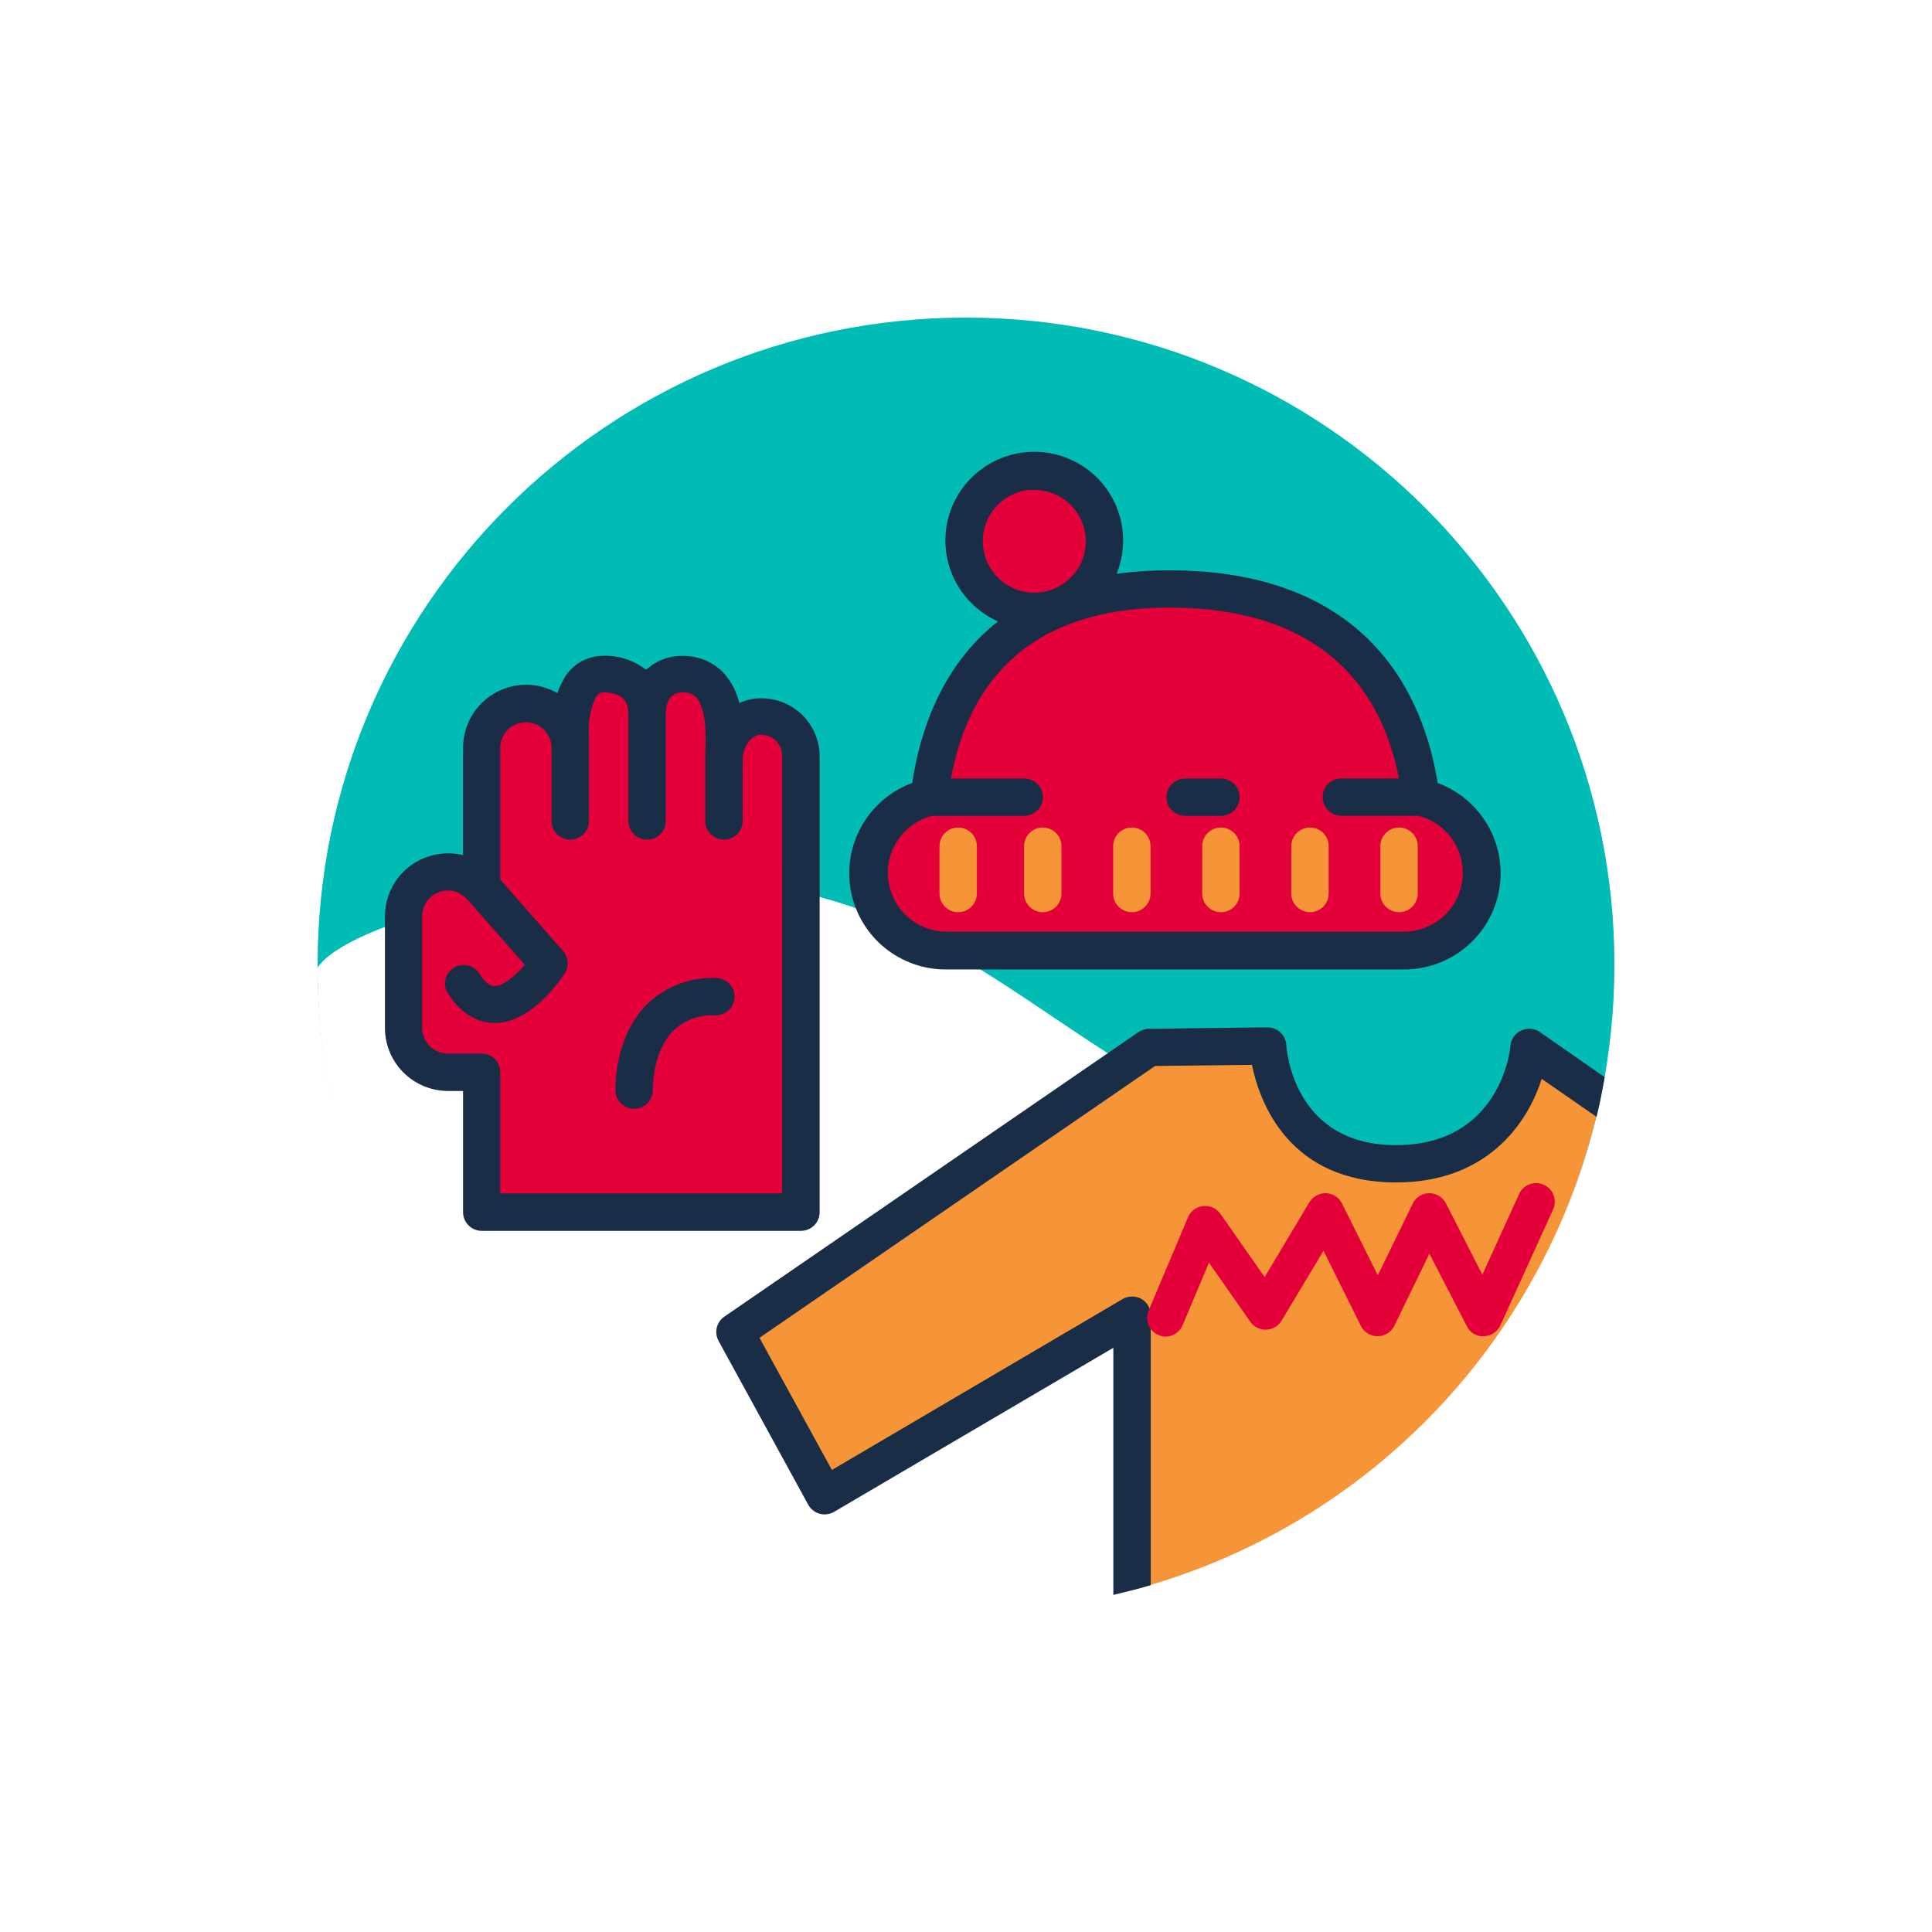
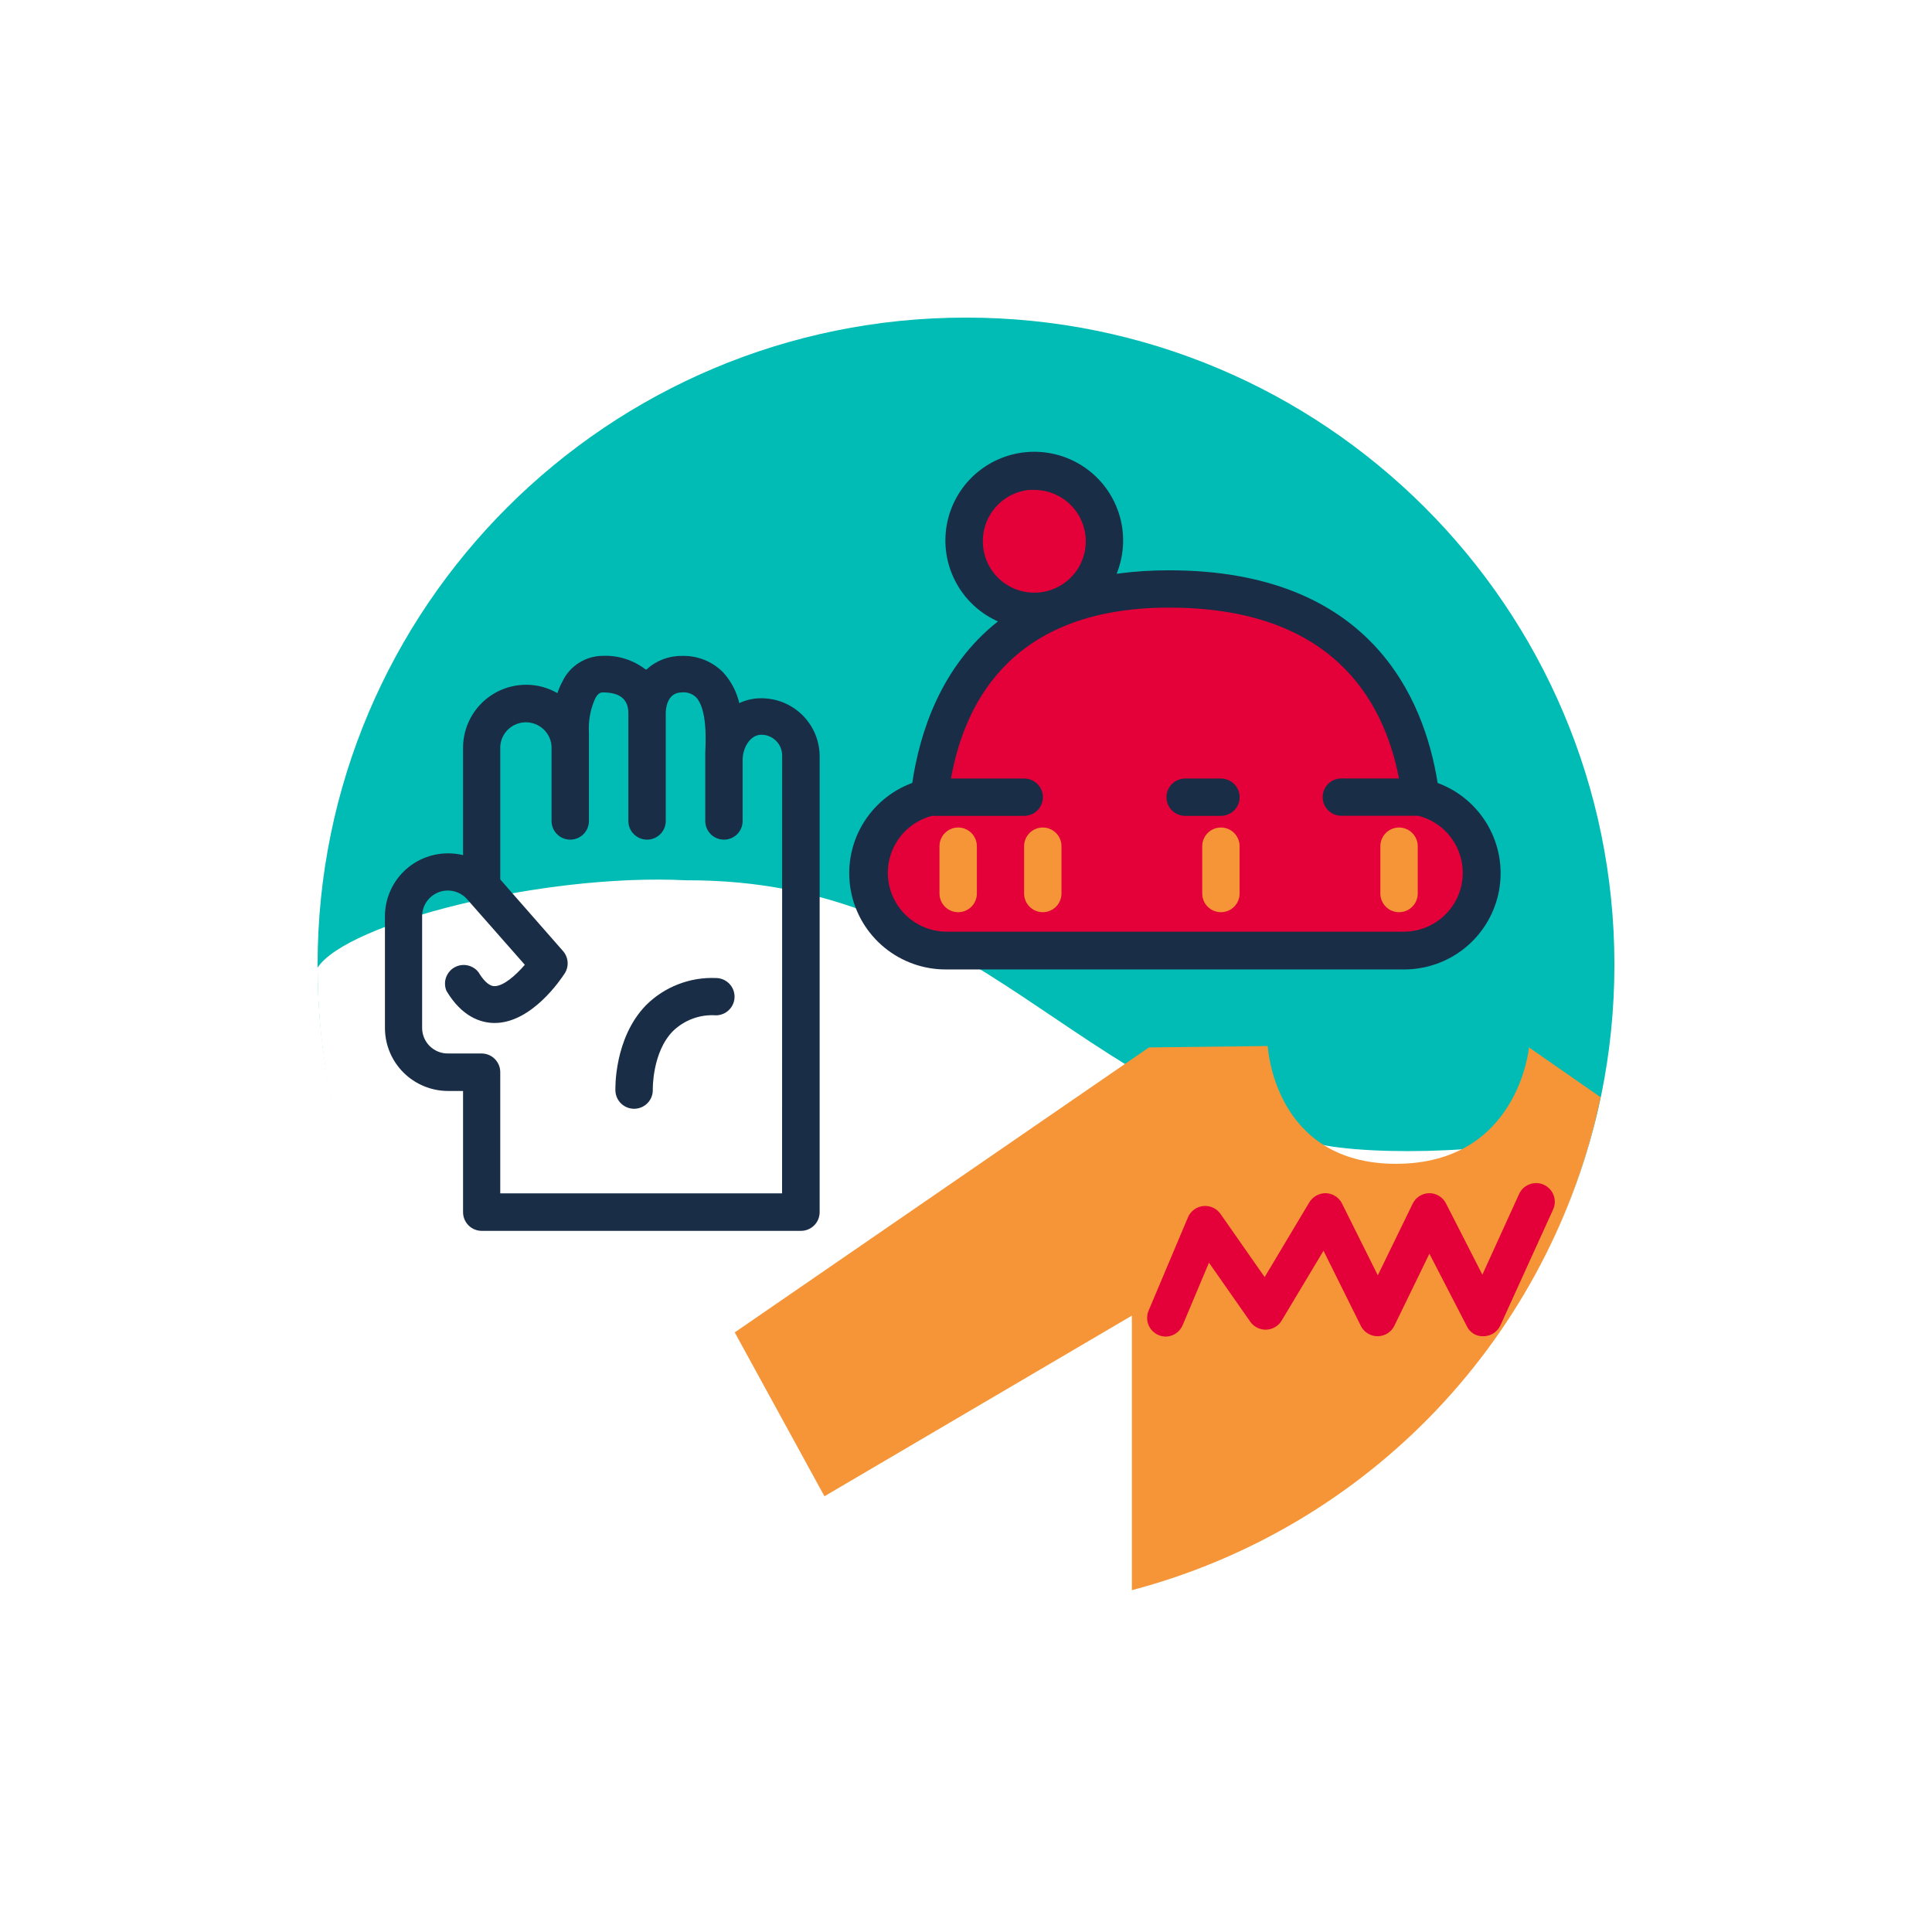
<svg xmlns="http://www.w3.org/2000/svg" width="146" height="146" viewBox="0 0 146 146" fill="none">
  <g filter="url(#filter0_d_2680_6458)">
    <path d="M69 117.803C96.062 117.803 118 95.909 118 68.901C118 41.894 96.062 20 69 20C41.938 20 20 41.894 20 68.901C20 95.909 41.938 117.803 69 117.803Z" fill="#00BCB5" />
    <path d="M96.356 82.594C77.234 79.296 70.024 62.446 47.858 62.523C37.004 61.98 22.196 65.751 20 69.126C19.998 81.081 24.388 92.622 32.338 101.564C40.288 110.507 51.246 116.231 63.14 117.653C75.034 119.075 87.037 116.096 96.879 109.281C106.721 102.466 113.717 92.287 116.545 80.67C112.626 83.038 101.285 83.418 96.356 82.594Z" fill="white" />
-     <path d="M53.529 50.176C51.877 50.176 50.705 51.825 50.705 53.474C50.705 51.825 51.206 46.977 47.513 46.977C45.868 46.977 44.886 48.323 44.886 49.965C44.886 48.323 43.841 46.977 41.525 46.977C39.985 46.977 39.081 48.668 39.081 51.452V52.502C39.081 51.616 38.729 50.766 38.101 50.14C37.473 49.513 36.622 49.161 35.734 49.161C34.846 49.161 33.995 49.513 33.367 50.14C32.74 50.766 32.387 51.616 32.387 52.502V63.073C32.072 62.7 31.68 62.401 31.237 62.197C30.794 61.992 30.312 61.887 29.824 61.889C29.384 61.889 28.949 61.975 28.543 62.143C28.137 62.311 27.768 62.557 27.457 62.867C27.146 63.177 26.9 63.545 26.731 63.951C26.563 64.356 26.477 64.79 26.477 65.229V73.686C26.477 74.573 26.829 75.423 27.456 76.05C28.084 76.678 28.935 77.031 29.824 77.033H32.387V87.604H56.502V53.171C56.504 52.78 56.429 52.392 56.28 52.029C56.132 51.667 55.913 51.337 55.637 51.059C55.361 50.781 55.033 50.56 54.671 50.408C54.31 50.257 53.922 50.178 53.529 50.176Z" fill="#E40039" />
    <path d="M103.368 56.237C102.662 50.275 99.181 40.508 84.344 40.508C70.151 40.508 66.895 50.282 66.225 56.244C64.822 56.573 63.589 57.404 62.761 58.58C61.932 59.756 61.565 61.195 61.73 62.623C61.895 64.052 62.58 65.37 63.654 66.327C64.729 67.284 66.119 67.814 67.559 67.816H102.062C103.505 67.815 104.898 67.283 105.974 66.323C107.049 65.362 107.733 64.04 107.895 62.609C108.056 61.177 107.684 59.736 106.849 58.561C106.014 57.386 104.775 56.559 103.368 56.237Z" fill="#E40039" />
    <path d="M75.061 42.03C77.951 41.558 79.911 38.836 79.437 35.952C78.964 33.067 76.237 31.112 73.347 31.584C70.456 32.056 68.497 34.778 68.97 37.662C69.444 40.547 72.171 42.502 75.061 42.03Z" fill="#E40039" />
    <path d="M68.408 64.934C68.034 64.934 67.675 64.786 67.41 64.521C67.145 64.257 66.996 63.898 66.996 63.525V59.945C66.996 59.571 67.145 59.212 67.41 58.948C67.675 58.684 68.034 58.535 68.408 58.535C68.783 58.535 69.142 58.684 69.407 58.948C69.672 59.212 69.821 59.571 69.821 59.945V63.525C69.821 63.898 69.672 64.257 69.407 64.521C69.142 64.786 68.783 64.934 68.408 64.934Z" fill="#F69537" />
    <path d="M74.803 64.934C74.428 64.934 74.069 64.786 73.804 64.521C73.539 64.257 73.391 63.898 73.391 63.525V59.945C73.391 59.571 73.539 59.212 73.804 58.948C74.069 58.684 74.428 58.535 74.803 58.535C75.177 58.535 75.537 58.684 75.802 58.948C76.066 59.212 76.215 59.571 76.215 59.945V63.525C76.215 63.898 76.066 64.257 75.802 64.521C75.537 64.786 75.177 64.934 74.803 64.934Z" fill="#F69537" />
-     <path d="M81.533 64.934C81.159 64.934 80.8 64.786 80.535 64.521C80.27 64.257 80.121 63.898 80.121 63.525V59.945C80.121 59.571 80.27 59.212 80.535 58.948C80.8 58.684 81.159 58.535 81.533 58.535C81.908 58.535 82.267 58.684 82.532 58.948C82.797 59.212 82.946 59.571 82.946 59.945V63.525C82.946 63.898 82.797 64.257 82.532 64.521C82.267 64.786 81.908 64.934 81.533 64.934Z" fill="#F69537" />
    <path d="M88.264 64.934C87.889 64.934 87.53 64.786 87.265 64.521C87 64.257 86.852 63.898 86.852 63.525V59.945C86.852 59.571 87 59.212 87.265 58.948C87.53 58.684 87.889 58.535 88.264 58.535C88.638 58.535 88.998 58.684 89.263 58.948C89.527 59.212 89.676 59.571 89.676 59.945V63.525C89.676 63.898 89.527 64.257 89.263 64.521C88.998 64.786 88.638 64.934 88.264 64.934Z" fill="#F69537" />
-     <path d="M94.994 64.934C94.62 64.934 94.261 64.786 93.996 64.521C93.731 64.257 93.582 63.898 93.582 63.525V59.945C93.582 59.571 93.731 59.212 93.996 58.948C94.261 58.684 94.62 58.535 94.994 58.535C95.369 58.535 95.728 58.684 95.993 58.948C96.258 59.212 96.407 59.571 96.407 59.945V63.525C96.407 63.898 96.258 64.257 95.993 64.521C95.728 64.786 95.369 64.934 94.994 64.934Z" fill="#F69537" />
    <path d="M101.725 64.934C101.35 64.934 100.991 64.786 100.726 64.521C100.461 64.257 100.312 63.898 100.312 63.525V59.945C100.312 59.571 100.461 59.212 100.726 58.948C100.991 58.684 101.35 58.535 101.725 58.535C102.099 58.535 102.459 58.684 102.723 58.948C102.988 59.212 103.137 59.571 103.137 59.945V63.525C103.137 63.898 102.988 64.257 102.723 64.521C102.459 64.786 102.099 64.934 101.725 64.934Z" fill="#F69537" />
    <path d="M104.639 55.152C103.622 48.76 99.554 39.098 84.344 39.098C83.019 39.094 81.695 39.181 80.382 39.359C80.877 38.139 81.001 36.802 80.74 35.513C80.478 34.224 79.843 33.04 78.912 32.109C77.981 31.178 76.796 30.541 75.505 30.277C74.214 30.013 72.874 30.134 71.651 30.625C70.428 31.116 69.377 31.955 68.629 33.038C67.881 34.121 67.469 35.399 67.444 36.714C67.418 38.029 67.781 39.322 68.487 40.433C69.193 41.544 70.211 42.422 71.414 42.96C67.106 46.357 65.51 51.339 64.939 55.166C63.326 55.76 61.977 56.904 61.127 58.395C60.278 59.886 59.985 61.628 60.298 63.315C60.611 65.001 61.512 66.522 62.84 67.61C64.169 68.698 65.84 69.283 67.558 69.26H102.061C103.776 69.272 105.44 68.681 106.76 67.589C108.081 66.498 108.974 64.977 109.282 63.293C109.59 61.61 109.293 59.872 108.443 58.386C107.594 56.899 106.247 55.759 104.639 55.166V55.152ZM70.291 37.251C70.195 36.233 70.504 35.218 71.154 34.426C71.803 33.634 72.739 33.13 73.758 33.023H74.168C74.92 33.024 75.656 33.243 76.287 33.653C76.917 34.063 77.415 34.647 77.719 35.333C78.024 36.02 78.123 36.78 78.004 37.521C77.884 38.263 77.552 38.954 77.048 39.511C76.543 40.068 75.887 40.467 75.16 40.659C74.433 40.852 73.665 40.83 72.95 40.596C72.235 40.362 71.603 39.926 71.131 39.342C70.659 38.757 70.368 38.048 70.291 37.301V37.251ZM102.068 66.406H67.566C66.479 66.41 65.429 66.018 64.612 65.304C63.795 64.59 63.268 63.602 63.129 62.528C62.99 61.453 63.25 60.364 63.859 59.466C64.468 58.569 65.384 57.924 66.436 57.653H73.398C73.773 57.653 74.132 57.505 74.397 57.24C74.662 56.976 74.811 56.618 74.811 56.244C74.811 55.87 74.662 55.512 74.397 55.247C74.132 54.983 73.773 54.834 73.398 54.834H67.862C68.985 48.612 72.855 41.917 84.351 41.917C96.412 41.917 100.515 48.605 101.722 54.827H97.365C96.991 54.827 96.631 54.976 96.367 55.24C96.102 55.505 95.953 55.863 95.953 56.237C95.953 56.611 96.102 56.969 96.367 57.233C96.631 57.498 96.991 57.646 97.365 57.646H103.17C104.225 57.911 105.148 58.552 105.762 59.449C106.377 60.345 106.641 61.435 106.506 62.513C106.37 63.591 105.844 64.582 105.026 65.299C104.209 66.016 103.157 66.41 102.068 66.406Z" fill="#192D46" />
    <path d="M88.265 54.834H85.561C85.186 54.834 84.827 54.983 84.562 55.247C84.297 55.511 84.148 55.87 84.148 56.243C84.148 56.617 84.297 56.976 84.562 57.24C84.827 57.504 85.186 57.653 85.561 57.653H88.265C88.64 57.653 88.999 57.504 89.264 57.24C89.529 56.976 89.678 56.617 89.678 56.243C89.678 55.87 89.529 55.511 89.264 55.247C88.999 54.983 88.64 54.834 88.265 54.834Z" fill="#192D46" />
    <path d="M53.527 48.767C52.953 48.764 52.386 48.89 51.867 49.134C51.664 48.254 51.233 47.442 50.617 46.78C50.213 46.379 49.731 46.064 49.2 45.855C48.669 45.647 48.101 45.549 47.531 45.568C46.543 45.554 45.587 45.92 44.862 46.59H44.785C43.862 45.877 42.716 45.512 41.55 45.561C40.912 45.565 40.289 45.748 39.751 46.09C39.212 46.431 38.781 46.917 38.507 47.492C38.352 47.775 38.224 48.072 38.125 48.38C37.407 47.965 36.59 47.746 35.76 47.746C34.497 47.748 33.287 48.248 32.394 49.139C31.501 50.029 30.997 51.236 30.993 52.496V60.621C30.619 60.53 30.235 60.485 29.849 60.487C28.588 60.489 27.378 60.99 26.486 61.88C25.594 62.771 25.092 63.978 25.09 65.237V73.694C25.094 74.953 25.596 76.159 26.488 77.049C27.38 77.939 28.588 78.44 29.849 78.444H30.993V87.605C30.993 87.979 31.142 88.338 31.407 88.602C31.672 88.866 32.031 89.015 32.406 89.015H56.528C56.902 89.015 57.262 88.866 57.526 88.602C57.791 88.338 57.94 87.979 57.94 87.605V53.172C57.942 52.593 57.829 52.02 57.608 51.484C57.387 50.949 57.062 50.463 56.652 50.053C56.241 49.644 55.754 49.32 55.218 49.099C54.681 48.878 54.107 48.766 53.527 48.767ZM55.101 86.182H33.804V77.02C33.804 76.646 33.655 76.288 33.39 76.024C33.125 75.759 32.766 75.611 32.391 75.611H29.835C29.322 75.611 28.83 75.407 28.467 75.045C28.104 74.683 27.9 74.192 27.9 73.68V65.223C27.903 64.828 28.026 64.443 28.254 64.12C28.482 63.797 28.803 63.551 29.175 63.415C29.547 63.279 29.952 63.26 30.335 63.361C30.718 63.461 31.061 63.675 31.318 63.976L35.661 68.909C34.955 69.726 34.044 70.523 33.366 70.523C32.893 70.523 32.448 69.952 32.166 69.48C31.957 69.206 31.655 69.017 31.317 68.95C30.978 68.882 30.627 68.941 30.329 69.114C30.031 69.288 29.807 69.564 29.699 69.891C29.591 70.218 29.607 70.573 29.743 70.889C30.923 72.862 32.349 73.292 33.331 73.306H33.38C36.205 73.306 38.429 69.938 38.676 69.557C38.84 69.3 38.916 68.998 38.894 68.694C38.87 68.39 38.75 68.102 38.549 67.873L33.804 62.461V52.404C33.834 51.911 34.051 51.448 34.411 51.11C34.771 50.771 35.247 50.583 35.742 50.583C36.237 50.583 36.713 50.771 37.073 51.11C37.434 51.448 37.651 51.911 37.681 52.404V58.042C37.681 58.416 37.829 58.774 38.094 59.038C38.359 59.303 38.718 59.451 39.093 59.451C39.467 59.451 39.827 59.303 40.092 59.038C40.356 58.774 40.505 58.416 40.505 58.042V51.389C40.449 50.495 40.611 49.6 40.978 48.782C41.225 48.324 41.423 48.345 41.536 48.324C42.849 48.324 43.485 48.838 43.485 49.902V58.042C43.485 58.416 43.634 58.774 43.899 59.038C44.164 59.303 44.523 59.451 44.897 59.451C45.272 59.451 45.631 59.303 45.896 59.038C46.161 58.774 46.31 58.416 46.31 58.042V49.902C46.31 49.641 46.366 48.324 47.538 48.324C47.729 48.305 47.922 48.328 48.103 48.39C48.285 48.452 48.451 48.552 48.591 48.683C49.41 49.522 49.353 51.763 49.297 52.841C49.297 53.052 49.297 53.25 49.297 53.412V58.042C49.297 58.416 49.446 58.774 49.71 59.038C49.975 59.303 50.334 59.451 50.709 59.451C51.084 59.451 51.443 59.303 51.708 59.038C51.973 58.774 52.121 58.416 52.121 58.042V53.412C52.121 52.517 52.686 51.523 53.534 51.523C53.951 51.523 54.352 51.689 54.647 51.983C54.943 52.278 55.108 52.678 55.108 53.095L55.101 86.182Z" fill="#192D46" />
    <path d="M50.097 69.908C49.122 69.868 48.149 70.031 47.24 70.385C46.331 70.739 45.505 71.277 44.815 71.966C42.4 74.454 42.499 78.266 42.506 78.428C42.519 78.794 42.673 79.14 42.937 79.393C43.2 79.647 43.552 79.789 43.919 79.789H43.961C44.146 79.783 44.329 79.741 44.498 79.665C44.667 79.589 44.82 79.481 44.947 79.346C45.075 79.211 45.174 79.053 45.24 78.88C45.306 78.706 45.336 78.522 45.331 78.337C45.331 78.337 45.274 75.518 46.856 73.918C47.282 73.504 47.791 73.183 48.35 72.978C48.908 72.773 49.504 72.687 50.097 72.727C50.472 72.727 50.831 72.579 51.096 72.314C51.361 72.05 51.51 71.692 51.51 71.318C51.51 70.944 51.361 70.585 51.096 70.321C50.831 70.057 50.472 69.908 50.097 69.908Z" fill="#192D46" />
    <path d="M81.535 116.168C90.322 113.852 98.289 109.14 104.545 102.561C110.801 95.981 115.098 87.794 116.956 78.916L111.546 75.153C111.546 75.153 110.741 83.948 101.491 83.948C92.24 83.948 91.802 75.047 91.802 75.047L82.827 75.153L51.523 96.689L58.303 109.071L81.535 95.421V116.168Z" fill="#F69537" />
-     <path d="M110.952 73.876C110.728 73.98 110.535 74.141 110.392 74.342C110.25 74.544 110.163 74.779 110.14 75.025C110.14 75.328 109.363 82.537 101.489 82.537C93.722 82.537 93.227 75.279 93.206 74.976C93.188 74.614 93.031 74.273 92.768 74.024C92.505 73.775 92.156 73.636 91.794 73.637L82.826 73.742C82.546 73.747 82.274 73.833 82.042 73.989L50.738 95.498C50.452 95.695 50.248 95.992 50.167 96.33C50.087 96.668 50.134 97.024 50.3 97.33L57.079 109.712C57.17 109.877 57.294 110.023 57.442 110.14C57.591 110.257 57.761 110.343 57.944 110.393C58.126 110.443 58.317 110.456 58.504 110.431C58.692 110.406 58.873 110.343 59.035 110.247L80.135 97.851V116.527C81.082 116.301 82.028 116.069 82.96 115.787V95.385C82.961 95.136 82.896 94.892 82.772 94.677C82.648 94.462 82.469 94.283 82.254 94.159C82.038 94.037 81.795 93.974 81.548 93.975C81.299 93.976 81.056 94.041 80.841 94.166L58.866 107.083L53.393 97.097L83.292 76.554L90.608 76.47C91.186 79.289 93.383 85.356 101.511 85.356C108.268 85.356 111.397 81.022 112.505 77.527L116.65 80.402C116.891 79.409 117.088 78.408 117.265 77.4L112.378 73.996C112.173 73.851 111.932 73.763 111.681 73.742C111.431 73.721 111.179 73.768 110.952 73.876Z" fill="#192D46" />
    <path d="M84.104 97.006C83.915 97.003 83.729 96.965 83.554 96.894C83.382 96.822 83.227 96.717 83.097 96.586C82.966 96.454 82.862 96.298 82.792 96.127C82.722 95.955 82.686 95.772 82.688 95.586C82.689 95.401 82.726 95.218 82.798 95.047L85.771 88C85.868 87.766 86.027 87.563 86.23 87.412C86.433 87.261 86.674 87.167 86.926 87.14C87.178 87.114 87.432 87.155 87.663 87.261C87.893 87.366 88.091 87.531 88.235 87.739L91.569 92.51L94.937 86.872C95.067 86.654 95.252 86.475 95.474 86.351C95.696 86.227 95.947 86.164 96.201 86.168C96.455 86.177 96.702 86.254 96.916 86.392C97.13 86.53 97.302 86.722 97.415 86.95L100.12 92.376L102.754 86.964C102.868 86.728 103.047 86.528 103.269 86.387C103.491 86.246 103.748 86.17 104.011 86.168C104.271 86.168 104.526 86.24 104.748 86.375C104.97 86.511 105.149 86.705 105.268 86.936L108.022 92.327L110.797 86.231C110.952 85.891 111.237 85.626 111.588 85.495C111.939 85.365 112.328 85.378 112.668 85.533C113.009 85.689 113.274 85.972 113.405 86.323C113.537 86.673 113.523 87.061 113.367 87.401L109.385 96.154C109.274 96.395 109.098 96.601 108.875 96.747C108.653 96.893 108.394 96.973 108.128 96.978C107.861 96.995 107.595 96.931 107.365 96.793C107.136 96.656 106.954 96.453 106.843 96.21L104.018 90.741L101.37 96.189C101.254 96.425 101.074 96.624 100.851 96.763C100.627 96.903 100.369 96.977 100.106 96.978C99.844 96.979 99.587 96.906 99.364 96.769C99.14 96.633 98.96 96.436 98.842 96.203L96.017 90.516L92.854 95.794C92.733 95.997 92.563 96.166 92.36 96.286C92.157 96.406 91.926 96.474 91.69 96.482C91.454 96.49 91.22 96.439 91.009 96.334C90.797 96.229 90.616 96.072 90.481 95.879L87.36 91.418L85.383 96.118C85.28 96.375 85.104 96.596 84.877 96.754C84.65 96.912 84.381 97 84.104 97.006Z" fill="#E40039" />
  </g>
  <defs>
    <filter id="filter0_d_2680_6458" x="0" y="0" width="146" height="146" filterUnits="userSpaceOnUse" color-interpolation-filters="sRGB">
      <feFlood flood-opacity="0" result="BackgroundImageFix" />
      <feColorMatrix in="SourceAlpha" type="matrix" values="0 0 0 0 0 0 0 0 0 0 0 0 0 0 0 0 0 0 127 0" result="hardAlpha" />
      <feOffset dx="4" dy="4" />
      <feGaussianBlur stdDeviation="12" />
      <feComposite in2="hardAlpha" operator="out" />
      <feColorMatrix type="matrix" values="0 0 0 0 0 0 0 0 0 0.737 0 0 0 0 0.71 0 0 0 0.15 0" />
      <feBlend mode="multiply" in2="BackgroundImageFix" result="effect1_dropShadow_2680_6458" />
      <feBlend mode="normal" in="SourceGraphic" in2="effect1_dropShadow_2680_6458" result="shape" />
    </filter>
  </defs>
</svg>